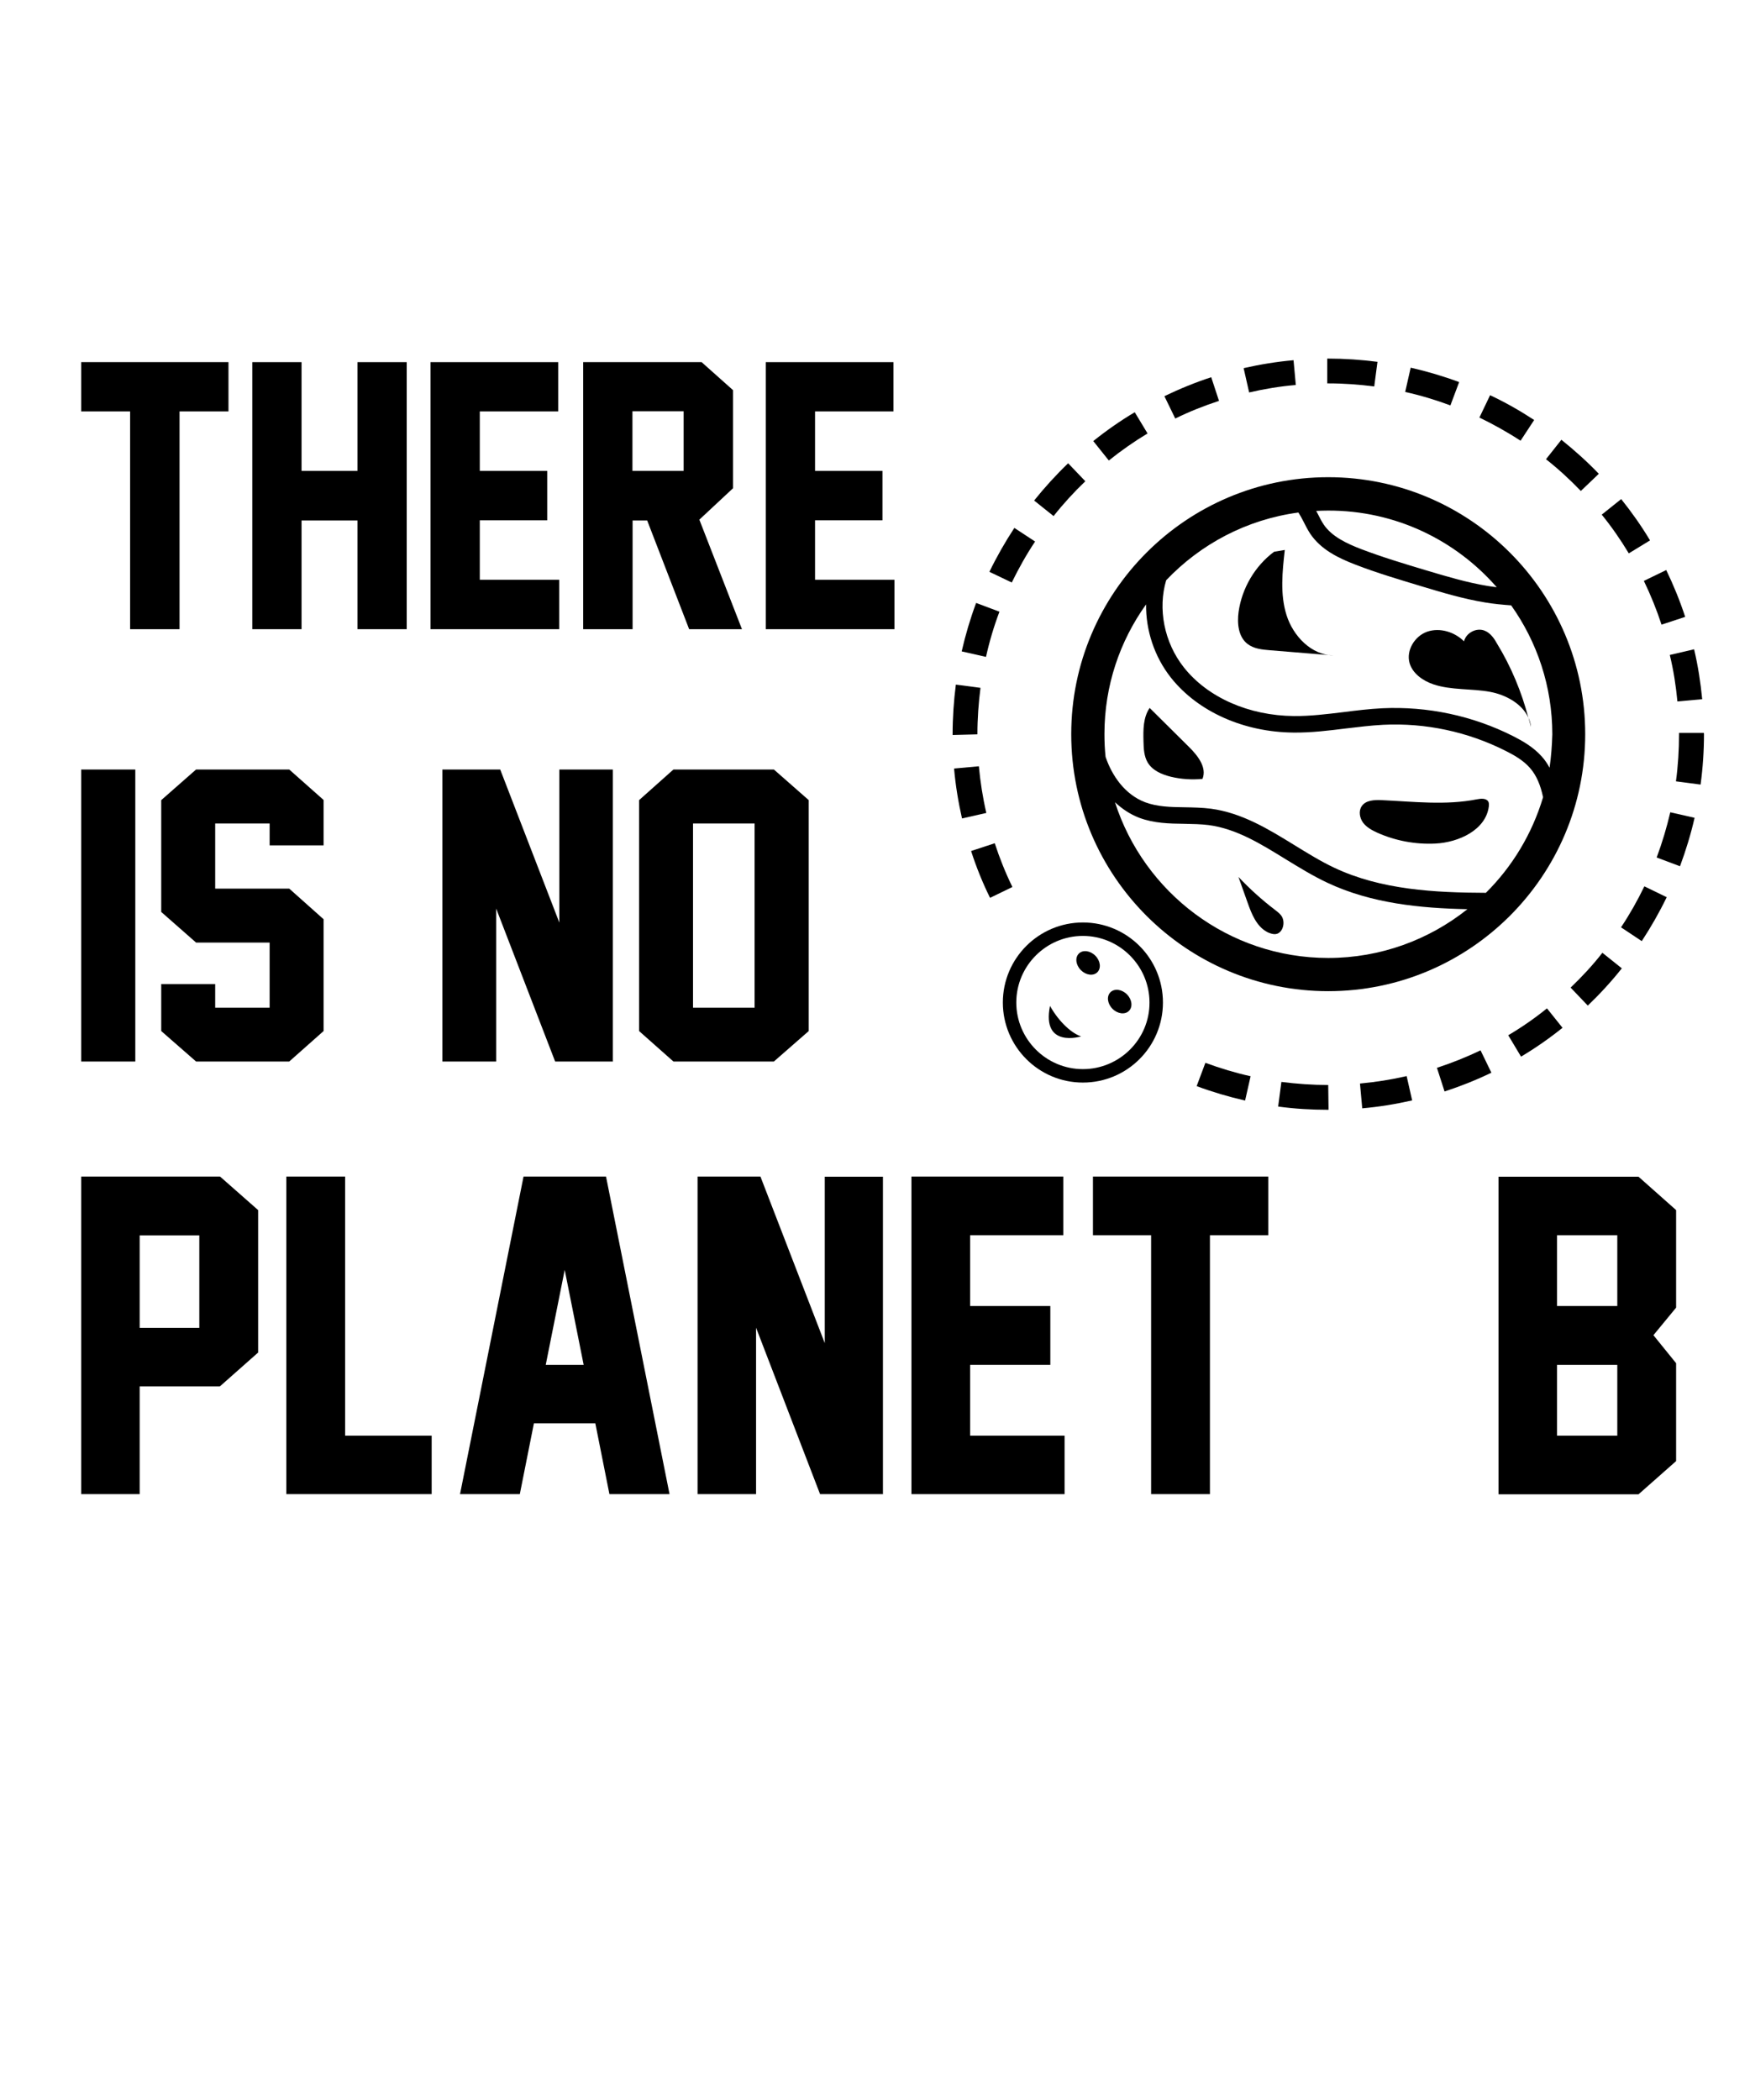
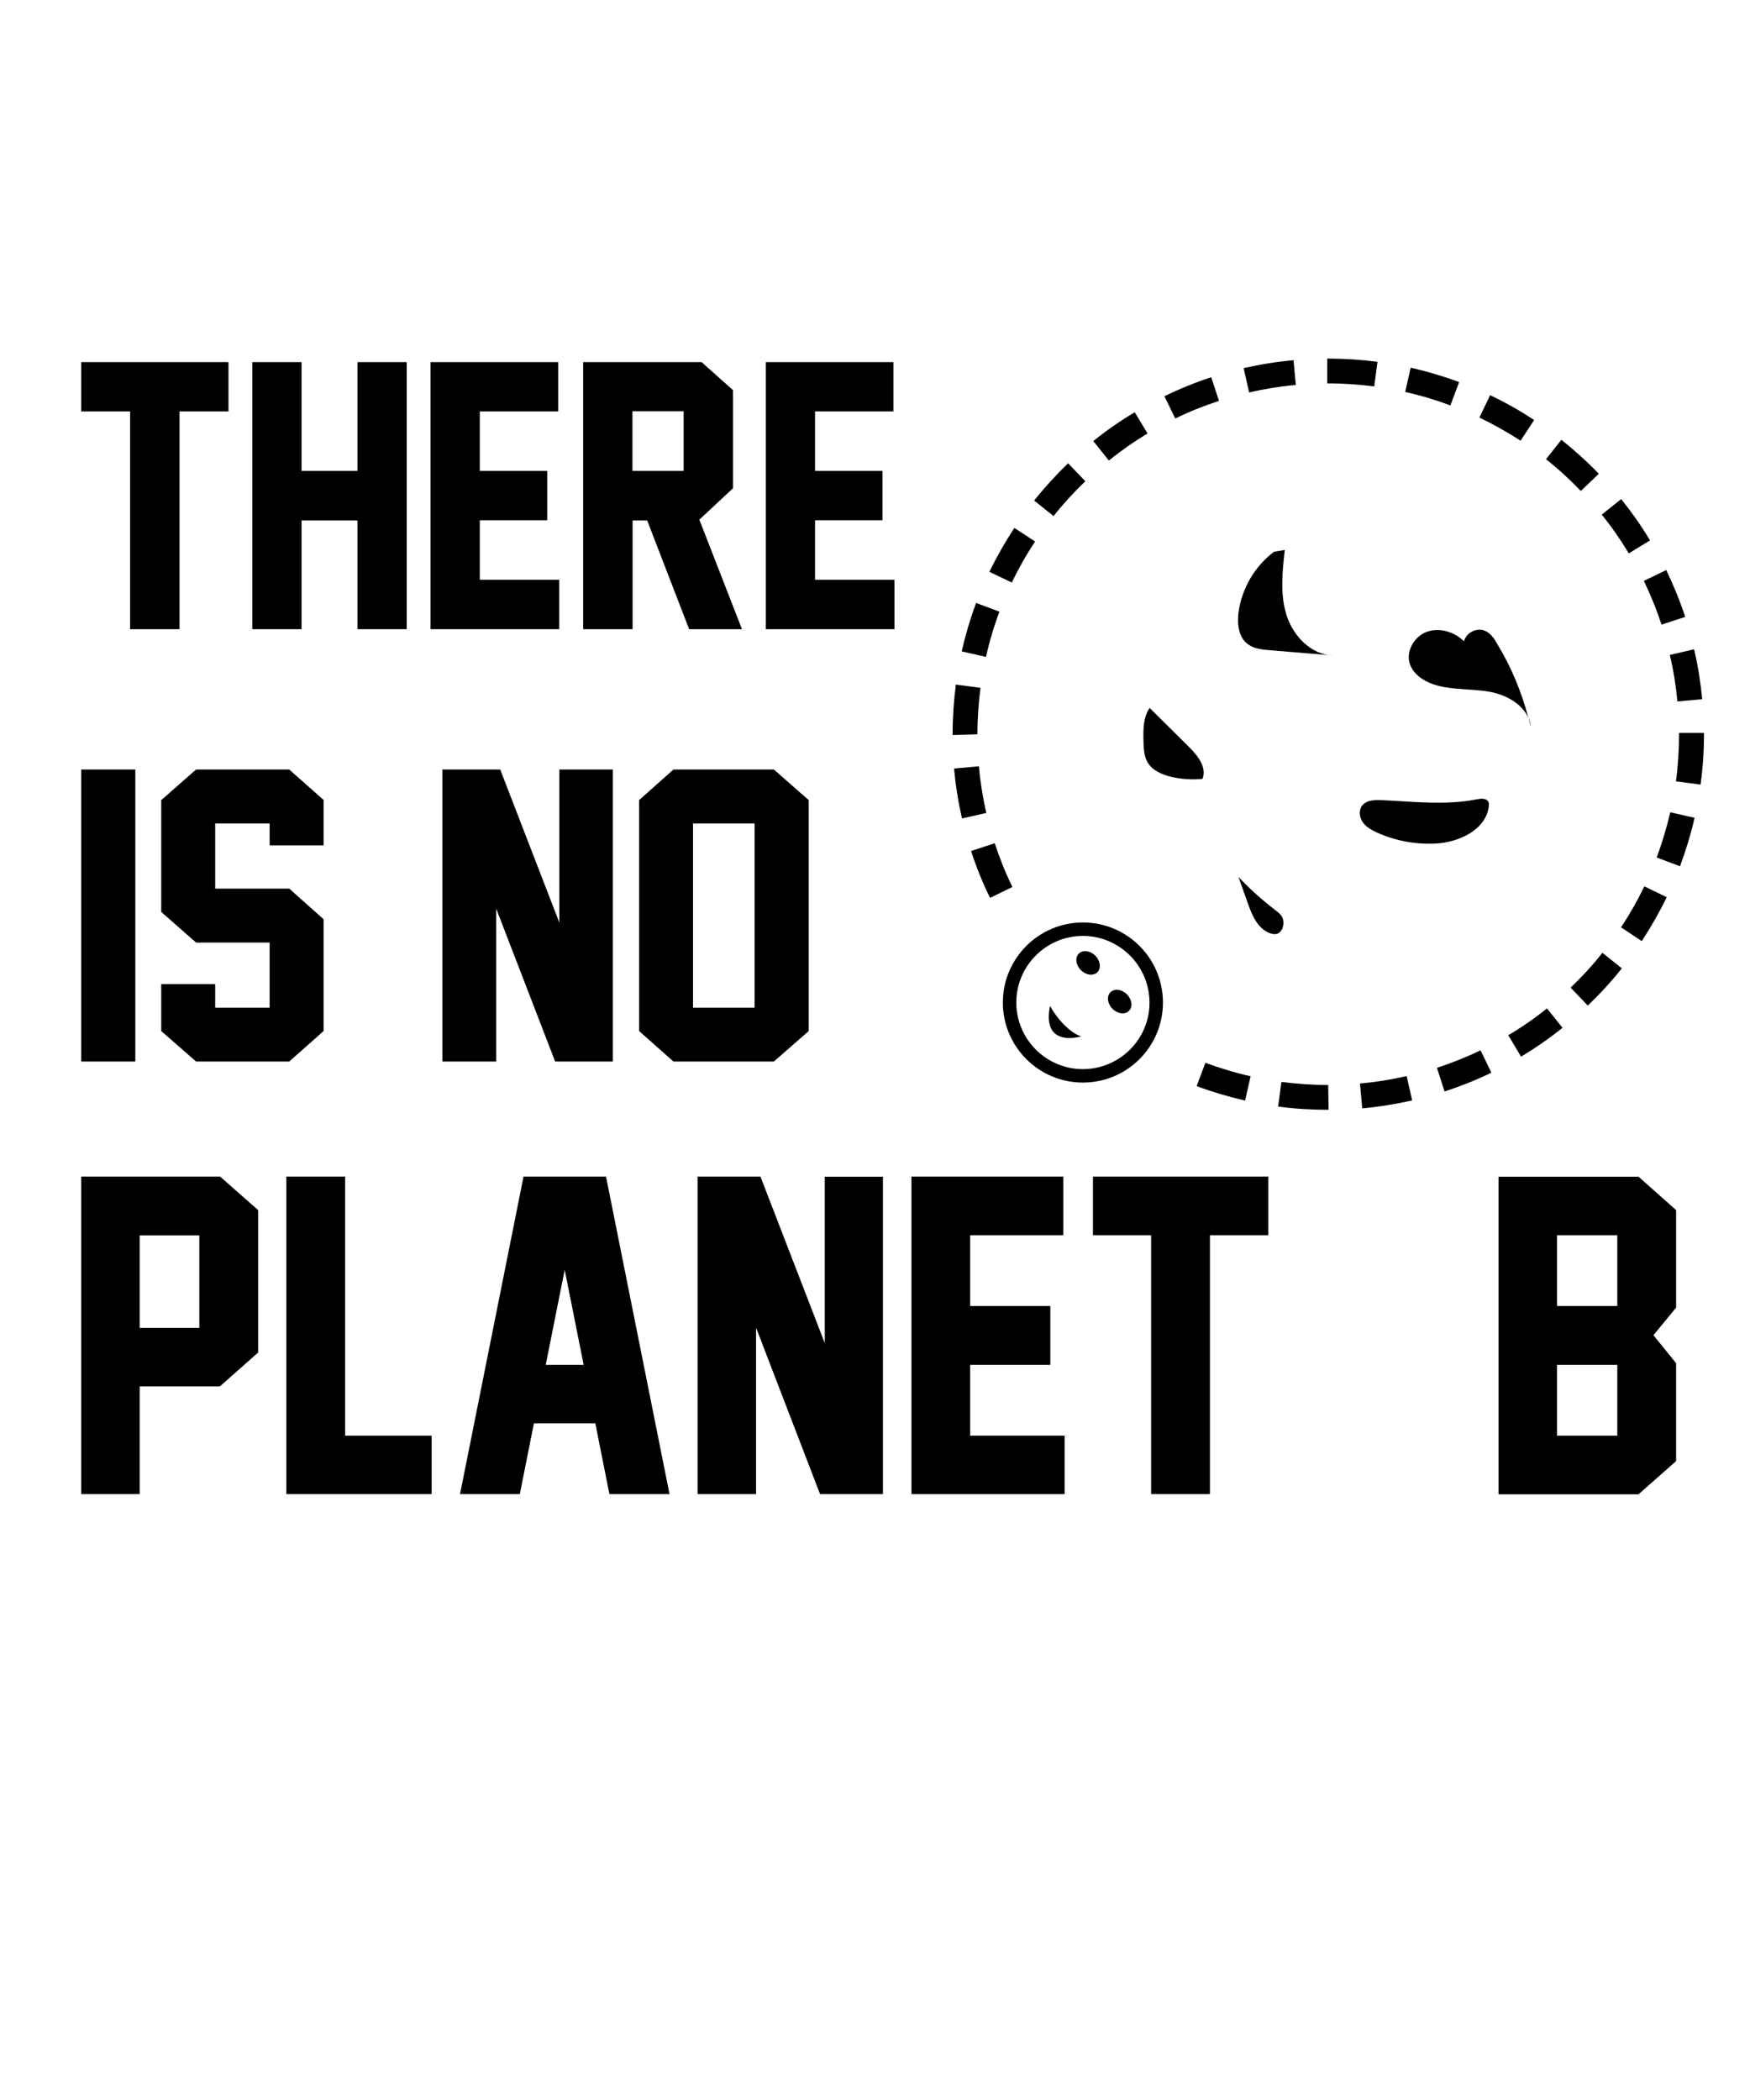
<svg xmlns="http://www.w3.org/2000/svg" version="1.1" id="Layer_1" x="0px" y="0px" viewBox="0 0 1080 1296" enable-background="new 0 0 1080 1296" xml:space="preserve">
  <g>
    <g>
      <g>
        <path d="M141,253.9h-30.2v134.4H80.3V253.9H50.1v-30.4H141V253.9z" />
        <path d="M251,388.3h-30.4v-67.1h-34.5v67.1h-30.4V223.5h30.4v67.1h34.5v-67.1H251V388.3z" />
        <path d="M345.1,388.3h-79.4V223.5h78.8v30.4h-48.4v36.7h41.6v30.5h-41.6v36.7h49V388.3z" />
        <path d="M457.9,388.3h-32.6l-25.9-67.1h-9v67.1h-30.5V223.5h73.1l19.4,17.3v60.5l-20.8,19.4L457.9,388.3z M390.3,290.6h31.6     v-36.8h-31.6V290.6z" />
        <path d="M552,388.3h-79.4V223.5h78.8v30.4H503v36.7h41.6v30.5H503v36.7h49V388.3z" />
      </g>
    </g>
    <g>
      <g>
        <path d="M83.4,655.1H50.1V474.9h33.4V655.1z" />
        <path d="M199.7,636.3l-21.2,18.8H121l-21.5-18.8v-29h33.3v14.6h33.6v-40.2H121l-21.5-18.9v-69l21.5-18.9h57.5l21.2,18.8v28h-33.3     v-13.5h-33.6v40.2h45.7l21.2,18.9V636.3z" />
        <path d="M342.6,655.1l-36.4-94.4v94.4h-33.2V474.9h35.7l36.5,94.5v-94.5h33v180l0.1,0.2H342.6z" />
        <path d="M499.1,636.3l-21.5,18.8h-62l-21.2-18.8V493.8l21.2-18.9h62l21.5,18.9V636.3z M465.7,621.9V508.2h-38v113.7H465.7z" />
      </g>
    </g>
    <g>
      <g>
        <path d="M159.2,834.8l-23.5,20.8H86.2v66.5H50.1v-196h85.7l23.5,20.7V834.8z M123,819.5v-57.1H86.2v57.1H123z" />
        <path d="M266.4,922.1h-89.7v-196H213V886h53.4V922.1z" />
        <path d="M376.1,922.1l-8.7-43.7h-37.9l-8.7,43.7h-36.9l39.2-196h50.9l39.2,196H376.1z M360.2,842.3l-11.7-58.6l-11.7,58.6H360.2z     " />
        <path d="M506.1,922.1l-39.5-102.7v102.7h-36.1v-196h38.8L509,828.9V726.2h35.9v195.7l0.1,0.2H506.1z" />
        <path d="M656.9,922.1h-94.4v-196h93.7v36.2h-57.5V806h49.5v36.3h-49.5V886h58.3V922.1z" />
        <path d="M782.6,762.3h-35.9v159.8h-36.3V762.3h-35.9v-36.2h108.2V762.3z" />
        <path d="M1034.4,901.7l-23.2,20.5h-86.4v-196h86.4l23.2,20.6V807l-14,17l14,17.3V901.7z M960.9,806h37.2v-43.7h-37.2V806z      M960.9,886h37.2v-43.7h-37.2V886z" />
      </g>
    </g>
    <g>
-       <path d="M819.7,294.5c-87.4,0-158.6,71.1-158.6,158.6s71.1,158.6,158.6,158.6s158.6-71.1,158.6-158.6S907.1,294.5,819.7,294.5z     M923.7,362.4c-1.9-0.2-3.8-0.5-5.7-0.8c-12.7-2.1-25.4-5.9-37.8-9.6c-13.3-4-27-8.1-40.1-13.1c-9.1-3.5-18.2-7.8-23.2-15.2    c-1.2-1.8-2.3-3.9-3.4-6.1c-0.4-0.8-0.8-1.5-1.2-2.3c2.4-0.1,4.9-0.2,7.3-0.2C861.2,315,898.4,333.4,923.7,362.4z M688.1,495.1    c4.5,4.2,9.5,7.5,15,9.6c9.1,3.4,18.6,3.6,27.8,3.7c5.3,0.1,10.3,0.2,15.1,0.8c17,2.3,31.8,11.4,47.5,21.1    c8.2,5,16.6,10.2,25.5,14.4c27.3,12.9,57.7,15.8,86.6,16.4c-23.6,18.8-53.5,30.1-85.9,30.1C758.2,591.2,706,550.8,688.1,495.1z     M917,551c-31.2-0.1-64.7-1.8-93.6-15.5c-8.3-3.9-16.5-9-24.5-13.9c-15.9-9.8-32.3-19.9-51.5-22.5c-5.5-0.7-11-0.8-16.3-0.9    c-8.7-0.1-16.9-0.3-24.4-3.1c-12.6-4.8-20.5-16.5-24.4-28c-0.5-4.6-0.7-9.3-0.7-14.1c0-29.8,9.5-57.4,25.7-80    c-0.2,15.8,5,32.2,15.4,45.3c16.6,20.9,44.9,33.6,75.8,33.8c10.7,0.1,21.4-1.2,31.8-2.5c7.7-0.9,15.6-1.9,23.3-2.3    c26.1-1.3,52.3,4.3,75.6,16.1c5,2.5,10.7,5.7,14.8,10.3c4.4,4.9,6.8,11.2,8.3,18.3C945.5,514.7,933.3,534.8,917,551z M956.3,473.8    c-1.3-2.4-2.8-4.7-4.7-6.8c-5.2-5.9-11.9-9.7-17.8-12.7c-24.9-12.6-52.8-18.5-80.7-17.2c-8.1,0.4-16.2,1.4-24.1,2.4    c-10,1.2-20.4,2.5-30.4,2.4c-27.8-0.2-53.2-11.4-67.9-29.9c-12.4-15.6-16.2-36.5-11-53.9c21.2-22.3,49.6-37.5,81.6-41.8    c1.1,1.7,2.2,3.7,3.3,5.9c1.2,2.4,2.5,4.9,4,7.2c6.6,9.8,17.3,15,28,19.1c13.4,5.2,27.4,9.3,40.9,13.4c12.6,3.8,25.6,7.7,39,9.9    c5.3,0.9,10.7,1.4,16.1,1.8c16,22.5,25.4,50,25.4,79.6C957.8,460.1,957.3,467,956.3,473.8z" />
      <path d="M911.4,493.3c-19.2,3.8-39.1,1.4-58.7,0.5c-4.5-0.2-9.8,0-12.3,3.7c-2.1,3-1.3,7.3,0.8,10.2c2.2,2.9,5.5,4.7,8.8,6.2    c11.2,5,23.5,7.3,35.8,6.7c14.5-0.7,31.1-8.4,33-22.8c0.1-1.1,0.2-2.2-0.3-3.1C917.2,492.5,913.9,492.8,911.4,493.3z" />
      <path d="M794,379.7c-4.1-12.9-2.6-26.9-1.1-40.3c-2.2,0.4-4.4,0.7-6.6,1.1c-11.8,8.8-19.8,22.4-21.9,37c-1,7.2-0.2,15.5,5.5,19.9    c3.9,3,9,3.5,13.9,3.9c13,1.1,26,2.1,39.1,3.2C809.3,404.3,798.1,392.6,794,379.7z" />
      <path d="M943.3,442.9c0.5,1.9,1.1,3.8,1.5,5.7C944.7,446.6,944.1,444.7,943.3,442.9z" />
      <path d="M916.2,389.2c-5-2-11.4,1.3-12.7,6.6c-5.8-5.8-14.8-8.6-22.6-6c-7.8,2.7-13.2,11.5-11,19.4c1.9,6.5,8.2,10.9,14.6,13.1    c11.2,3.8,23.5,2.5,35.2,4.7c9.7,1.8,19.7,7.4,23.5,15.9c-4.2-16-10.6-31.4-19.2-45.5C922.2,394.1,919.8,390.6,916.2,389.2z" />
      <path d="M900.5,235.8c-9.7-3.6-19.8-6.6-29.9-8.9l-3.4,15c9.5,2.1,18.8,4.9,27.9,8.3L900.5,235.8z" />
      <path d="M946.8,259.2c-8.7-5.7-17.8-10.9-27.2-15.3l-6.6,13.8c8.7,4.2,17.3,9,25.4,14.3L946.8,259.2z" />
      <path d="M752.3,247.4l-4.8-14.6c-9.8,3.2-19.6,7.2-28.9,11.7l6.7,13.8C734,254,743.1,250.4,752.3,247.4z" />
      <path d="M848.1,238.5l2-15.2c-10-1.3-20.3-2-30.4-2h-0.6v15.3h0.6C829.2,236.6,838.8,237.3,848.1,238.5z" />
      <path d="M799.7,237.6l-1.4-15.3c-10.3,0.9-20.7,2.6-30.8,4.9l3.4,15C780.4,240,790,238.4,799.7,237.6z" />
      <path d="M708.2,267.5l-7.9-13.1c-8.9,5.3-17.5,11.3-25.6,17.8l9.6,12C691.9,278.1,699.9,272.5,708.2,267.5z" />
      <path d="M986.7,292.4c-7.2-7.5-15-14.5-23.1-21l-9.5,12c7.6,6,14.8,12.6,21.5,19.6L986.7,292.4z" />
      <path d="M1018.3,333.5c-5.3-8.9-11.4-17.5-17.8-25.5l-12,9.6c6.1,7.5,11.7,15.6,16.7,23.9L1018.3,333.5z" />
-       <path d="M1025.4,385.5l14.6-4.8c-3.2-9.8-7.2-19.6-11.7-28.9l-13.8,6.7C1018.7,367.2,1022.4,376.3,1025.4,385.5z" />
+       <path d="M1025.4,385.5l14.6-4.8c-3.2-9.8-7.2-19.6-11.7-28.9l-13.8,6.7C1018.7,367.2,1022.4,376.3,1025.4,385.5" />
      <path d="M1035.2,432.9l15.3-1.4c-1-10.3-2.6-20.7-5-30.8l-15,3.5C1032.8,413.6,1034.3,423.3,1035.2,432.9z" />
      <path d="M790.8,667.7l-2,15.2c10.2,1.4,20.6,2,30.9,2h0.2l-0.2-15.3C810.1,669.6,800.3,668.9,790.8,667.7z" />
      <path d="M930.8,638.9l7.9,13.2c8.9-5.3,17.5-11.3,25.6-17.8l-9.6-12C947.2,628.4,939.1,634,930.8,638.9z" />
      <path d="M886.8,659l4.7,14.6c9.8-3.2,19.6-7.1,28.9-11.6l-6.7-13.8C905,652.4,895.9,656,886.8,659z" />
      <path d="M969.3,609.5l10.6,11.1c7.5-7.2,14.6-14.9,21-23l-12-9.6C983,595.6,976.3,602.8,969.3,609.5z" />
      <path d="M839.3,668.7l1.4,15.3c10.3-0.9,20.7-2.6,30.8-4.9l-3.4-15C858.6,666.3,849,667.8,839.3,668.7z" />
      <path d="M738.5,670.3c9.7,3.6,19.8,6.6,29.9,8.9l3.4-15c-9.4-2.1-18.8-4.9-27.9-8.3L738.5,670.3z" />
      <path d="M1051.5,452.3h-15.3l0,0.8c0,9.7-0.6,19.5-1.9,29.1l15.2,2c1.4-10.2,2.1-20.7,2.1-31.2L1051.5,452.3z" />
      <path d="M669.8,297l-10.6-11.1c-7.5,7.2-14.5,14.9-21,23l12,9.6C656.2,310.9,662.8,303.7,669.8,297z" />
      <path d="M1022.4,529.2l14.4,5.4c3.6-9.7,6.7-19.8,9-29.9l-15-3.4C1028.6,510.7,1025.8,520.1,1022.4,529.2z" />
      <path d="M1000.4,572.3l12.8,8.5c5.7-8.7,10.9-17.8,15.4-27.1l-13.8-6.7C1010.6,555.7,1005.8,564.2,1000.4,572.3z" />
      <path d="M613.9,520.4l-14.6,4.8c3.2,9.9,7.1,19.6,11.7,28.9l13.8-6.7C620.5,538.6,616.9,529.6,613.9,520.4z" />
      <path d="M638.8,334.2l-12.8-8.4c-5.7,8.7-10.9,17.8-15.4,27.1l13.8,6.6C628.6,350.9,633.4,342.3,638.8,334.2z" />
      <path d="M604.1,472.9l-15.3,1.4c0.9,10.3,2.6,20.7,4.9,30.8l15-3.4C606.5,492.2,605,482.6,604.1,472.9z" />
      <path d="M616.8,377.5l-14.4-5.4c-3.6,9.7-6.6,19.8-8.9,29.9l15,3.4C610.6,395.9,613.4,386.5,616.8,377.5z" />
      <path d="M605.1,424.5l-15.2-2c-1.3,10.1-2,20.4-2,30.7v0.4l15.3-0.4C603.2,443.5,603.9,433.9,605.1,424.5z" />
      <path d="M709.5,436.9c-4,5.8-4,13.5-3.8,20.6c0.1,4.5,0.3,9.2,2.6,13.1c3,5,8.8,7.4,14.4,8.8c6.4,1.5,13,1.9,19.4,1.3    c2.9-7.1-3-14.5-8.5-19.9C725.6,452.8,717.5,444.9,709.5,436.9z" />
      <path d="M786.7,561.4c-8-6.1-15.5-12.9-22.4-20.2c1.9,5.3,3.8,10.6,5.7,16c2.4,6.8,5.4,14.3,11.7,17.8c0.8,0.5,1.7,0.8,2.6,1.1    c0.7,0.2,1.4,0.4,2.1,0.4c5.2,0.3,7.4-7.5,4.2-11.6C789.5,563.5,788.1,562.5,786.7,561.4z" />
      <path d="M668.3,569.3c-27.2,0-49.4,22.1-49.4,49.4c0,27.2,22.1,49.4,49.4,49.4s49.4-22.1,49.4-49.4    C717.7,591.4,695.6,569.3,668.3,569.3z M668.3,659.8c-22.7,0-41.1-18.5-41.1-41.1c0-22.7,18.5-41.1,41.1-41.1s41.1,18.5,41.1,41.1    C709.5,641.3,691,659.8,668.3,659.8z" />
      <ellipse transform="matrix(-0.703 -0.712 0.712 -0.703 720.078 1490.509)" cx="671.5" cy="594.8" rx="8.1" ry="6.3" />
      <ellipse transform="matrix(-0.703 -0.712 0.712 -0.703 736.271 1545.054)" cx="691" cy="618.7" rx="8.1" ry="6.3" />
      <path d="M648,620.8c-5.3,26.4,19.2,18.8,19.2,18.8C662.1,638,654.1,631.6,648,620.8z" />
    </g>
  </g>
</svg>